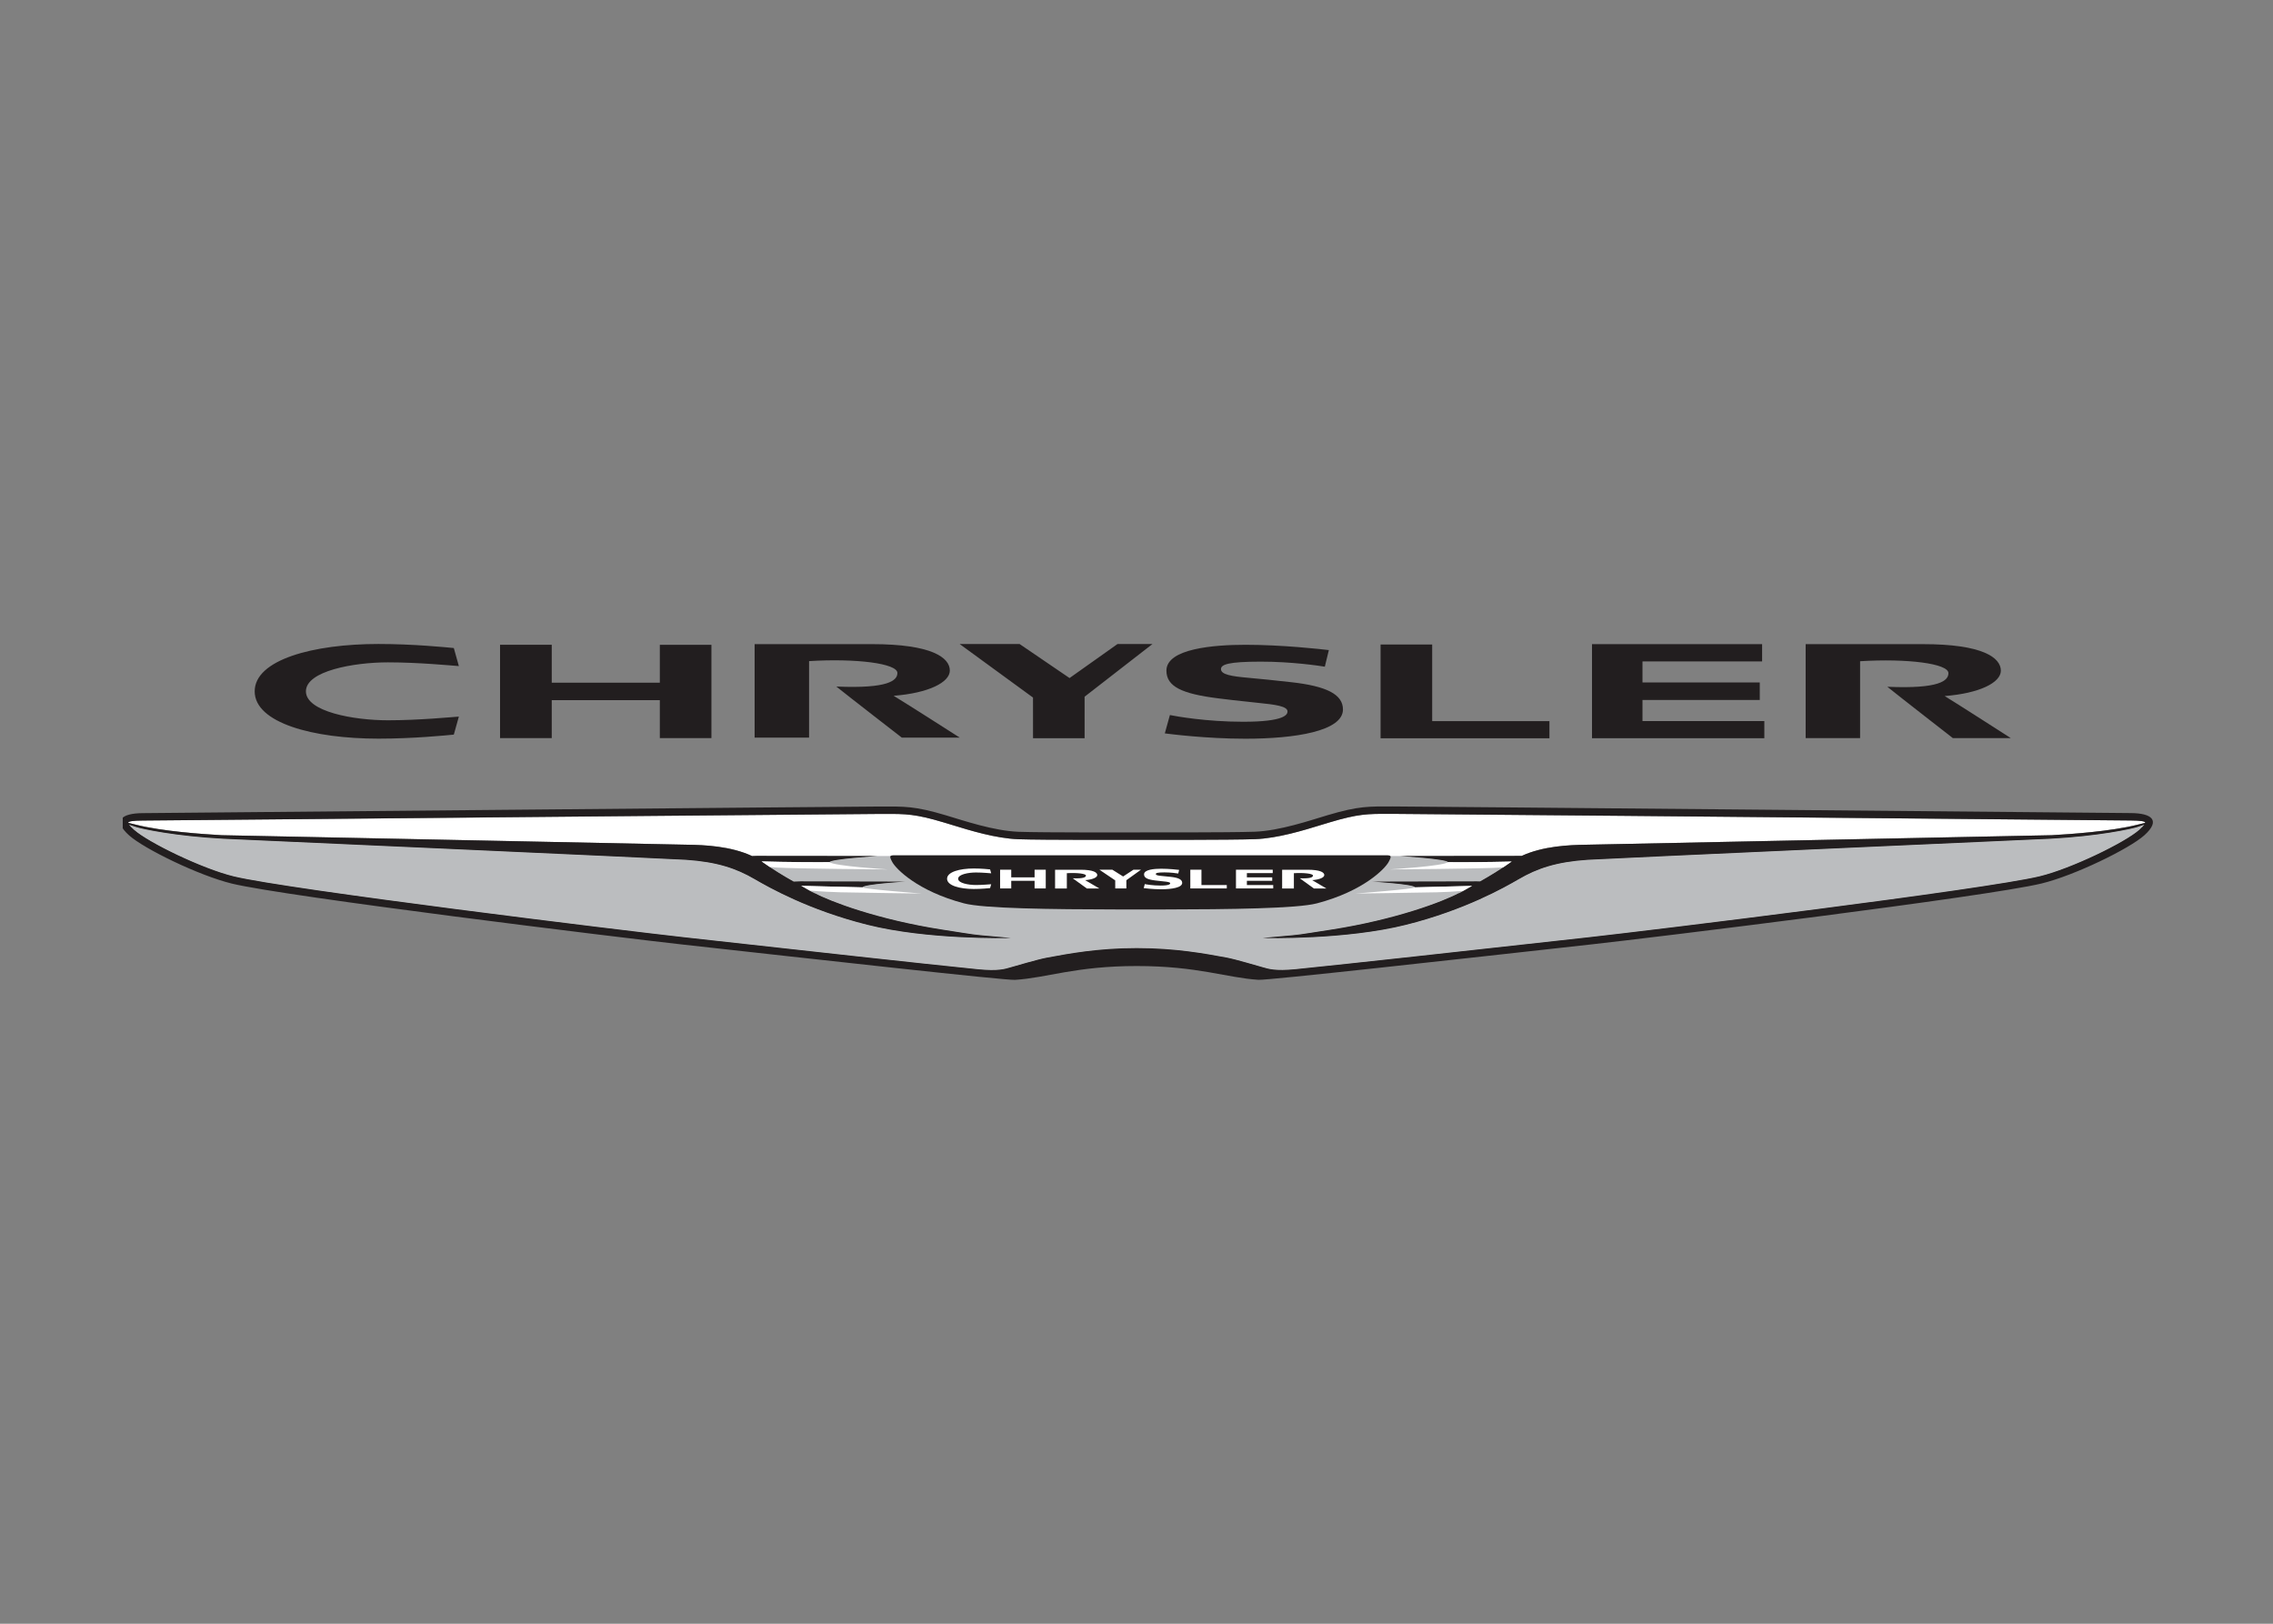
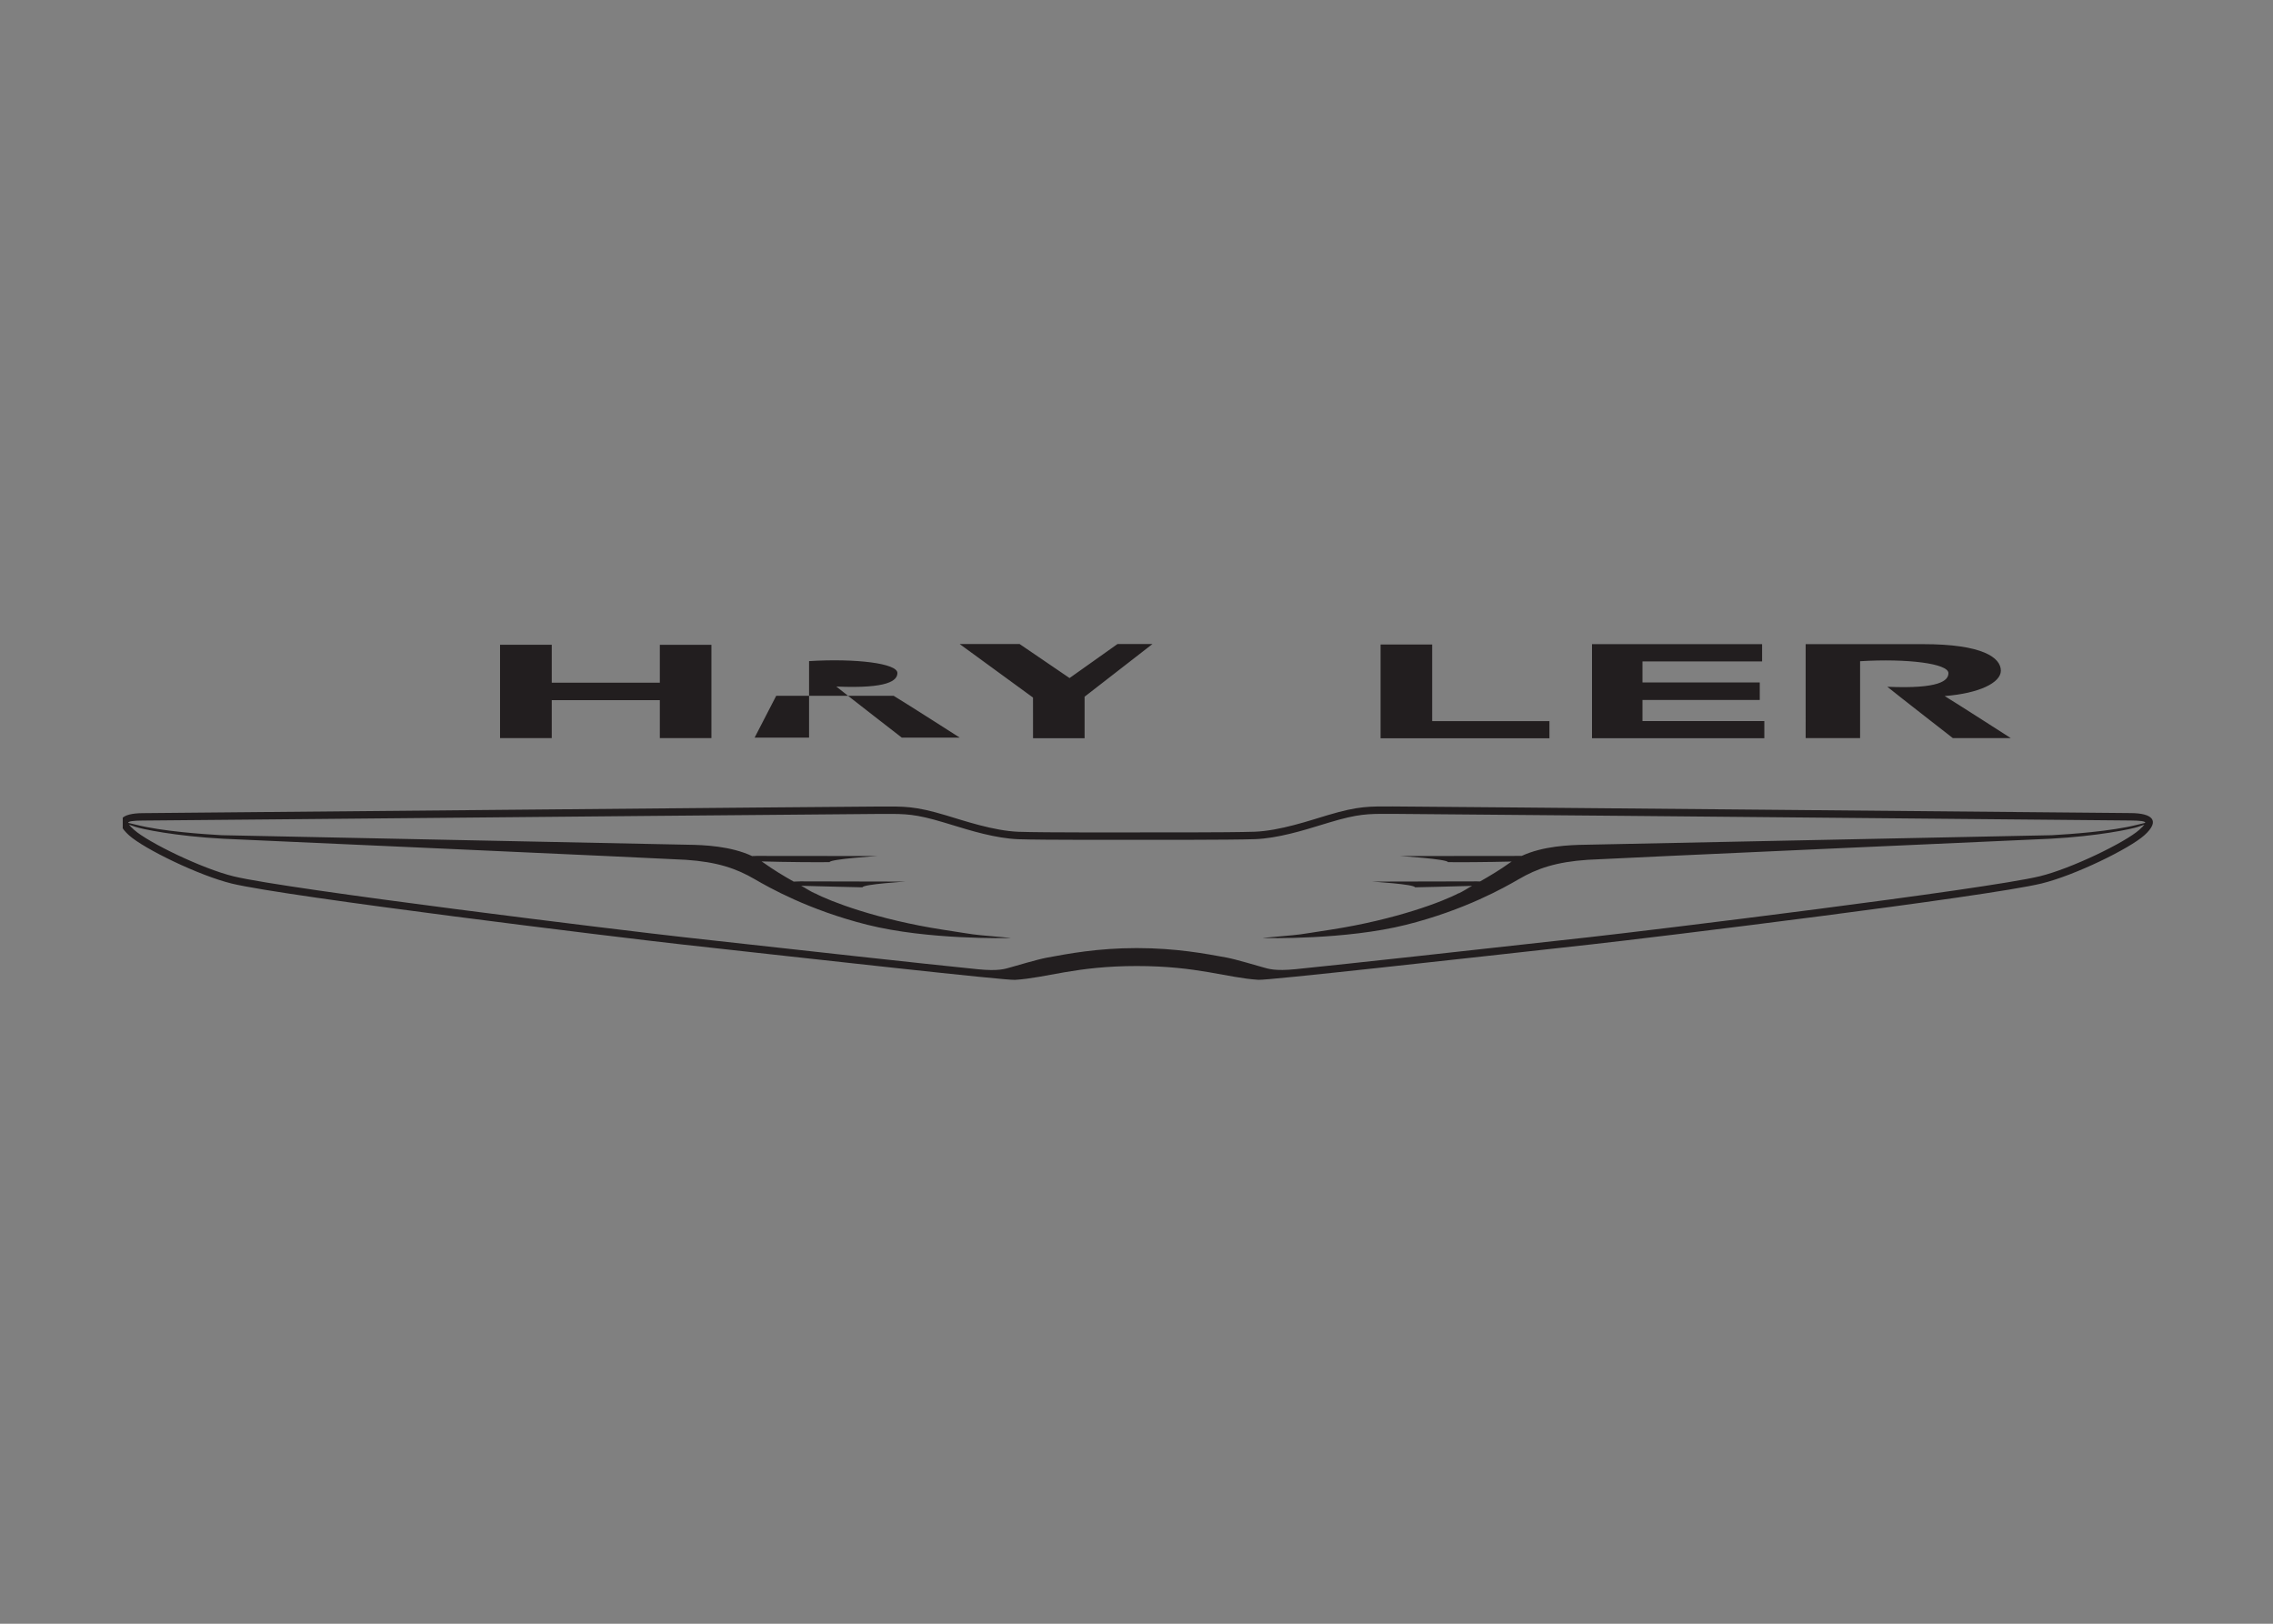
<svg xmlns="http://www.w3.org/2000/svg" viewBox="0 0 560 400" fill-rule="evenodd" clip-rule="evenodd">
  <rect x="0" y="0" width="560" height="400" fill="#808080" stroke="none" />
  <g transform="matrix(1.425 0 0 1.425 -88.963 157.518)">
-     <path d="M312.773 38.499c1.364.039 6.905.006 11.01-.1l-.317.211c-1.648 1.192-3.529 2.317-5.143 3.229l-.543-.012c-1.617-.006-18.13.039-18.13.039s7.295.445 7.429.99c1.044-.004 6.092-.15 9.866-.25l-1.822.996c3.356-1.787-1.431.864-.441.256l.441-.256-.48.256c-2.63 1.41-10.798 4.561-22.104 6.315-6.115.945-4.904.816-8.75 1.156 0 0-3.539.307-2.945.301.598-.006 14.217.334 24.726-2.305 10.131-2.549 17.006-6.463 19.399-7.853 3.268-1.914 6.572-3.006 11.934-3.373 2.472-.172 79.817-3.635 79.98-3.641 8.283-.44 14.141-1.693 15.173-2.049.439-.144.801-.273 1.111-.385-.148.213-.41.469-.866.885-2.457 2.193-11.768 6.713-17.205 8.033-9.43 2.287-67.483 9.379-77.795 10.522l-5.769.638c-15.458 1.715-35.124 3.891-45.102 4.905-3.574.355-4.726-.067-5.636-.323-.919-.25-4.651-1.375-6.298-1.687-3.677-.674-8.756-1.637-15.534-1.637-6.774 0-11.862.975-15.538 1.655-1.65.306-5.38 1.429-6.296 1.679-.915.262-2.068.682-5.641.324-9.975-1.007-29.641-3.189-45.103-4.904l-5.767-.64c-10.308-1.141-68.365-8.233-77.791-10.514-5.444-1.326-14.76-5.852-17.212-8.043-.472-.424-.734-.686-.882-.897.314.112.683.239 1.131.389 1.034.356 6.895 1.609 15.179 2.049.16.006 77.508 3.469 79.974 3.641 5.362.367 8.666 1.459 11.936 3.373 2.392 1.39 9.272 5.304 19.403 7.853 10.509 2.639 24.125 2.299 24.723 2.305.596.006-2.947-.301-2.947-.301-3.847-.34-2.63-.211-8.745-1.156-11.304-1.754-19.477-4.905-22.104-6.315l-.484-.256.445.256c.988.608-3.801-2.043-.445-.256l-1.854-1.011c3.821.093 9.485.261 10.593.265.136-.545 7.431-.99 7.431-.99s-16.51-.045-18.135-.039c-.465 0-.852.018-1.18.039-1.629-.912-3.53-2.053-5.196-3.256l-.35-.234c4.148.123 10.294.162 11.741.123.125-.533 8.261-1.053 8.261-1.053s-19.223-.021-20.87-.021c-.27 0-.529.011-.774.027-3.695-1.725-8.269-1.92-11.09-1.959-1.677-.021-71.157-1.471-80.639-1.648-3.063-.178-10.212-.645-14.826-1.821-.501-.121-.941-.232-1.315-.316-.014-.268.907-.385 2.495-.395l23.184-.207c35.437-.328 101.399-.94 104.402-.94h.724c3.607-.006 5.255-.011 10.22 1.476l1.319.4c3.223.99 7.637 2.353 11.562 2.5 4.096.148 19.798.105 20.456.1.66.005 16.363.039 20.462-.112 3.919-.15 8.336-1.508 11.562-2.5l1.319-.4c4.965-1.486 6.607-1.481 10.22-1.475h.721c3.007 0 68.966.607 104.399.935l23.188.212c1.613.011 2.548.129 2.496.406l-1.314.316c-4.614 1.176-11.76 1.643-14.828 1.821-9.479.177-78.962 1.627-80.635 1.648-2.808.039-7.347.229-11.032 1.932h-.134c-1.648 0-20.871.021-20.871.021s8.129.52 8.263 1.053z" fill="#fff" />
-     <path d="M304.51 37.446s8.13.52 8.263 1.053c1.364.039 6.905.006 11.011-.1l-.317.211c-1.648 1.192-3.53 2.317-5.144 3.229l-.543-.012c-1.616-.006-18.13.039-18.13.039s7.295.445 7.43.992c1.043-.006 6.091-.15 9.865-.252l-1.822.998c3.356-1.787-1.431.862-.441.256l.441-.256-.48.256c-2.63 1.408-10.798 4.559-22.104 6.313-6.114.945-4.904.816-8.749 1.158 0 0-3.54.305-2.946.299.599-.004 14.217.334 24.726-2.305 10.131-2.549 17.006-6.463 19.399-7.853 3.268-1.914 6.572-3.006 11.935-3.373 2.471-.172 79.816-3.635 79.979-3.641 8.283-.44 14.142-1.691 15.173-2.049.44-.144.801-.271 1.112-.385-.148.213-.411.469-.866.885-2.457 2.195-11.768 6.715-17.206 8.033-9.43 2.287-67.483 9.379-77.794 10.522l-5.77.638c-15.458 1.715-35.124 3.891-45.102 4.905-3.573.357-4.725-.067-5.636-.323-.918-.25-4.65-1.375-6.298-1.685-3.677-.676-8.756-1.639-15.533-1.639-6.774 0-11.862.975-15.539 1.655-1.65.306-5.38 1.429-6.295 1.681-.916.262-2.068.68-5.642.322-9.975-1.007-29.641-3.189-45.103-4.904l-5.767-.64c-10.308-1.141-68.365-8.233-77.791-10.514-5.443-1.324-14.76-5.852-17.212-8.043-.472-.424-.734-.686-.882-.897.314.112.683.239 1.131.389 1.034.358 6.895 1.609 15.18 2.049.16.006 77.508 3.469 79.973 3.641 5.362.367 8.666 1.459 11.936 3.373 2.392 1.39 9.272 5.304 19.403 7.853 10.51 2.639 24.125 2.301 24.723 2.305.596.006-2.947-.299-2.947-.299-3.846-.342-2.63-.213-8.745-1.158-11.304-1.754-19.477-4.905-22.104-6.313l-.484-.256.445.256c.988.606-3.8-2.043-.445-.256l-1.854-1.013c3.821.093 9.485.261 10.593.267.137-.547 7.431-.992 7.431-.992s-16.51-.045-18.135-.039c-.465 0-.852.018-1.18.039-1.628-.912-3.528-2.053-5.196-3.256l-.35-.232c4.149.121 10.294.16 11.741.121.125-.533 8.261-1.053 8.261-1.053" fill="#bbbdbf" />
    <clipPath id="a">
      <path d="M83.652.789h351.001v58.067h-351.001z" />
    </clipPath>
    <path d="M312.773 38.499c1.364.039 6.905.006 11.01-.1l-.317.211c-1.648 1.192-3.529 2.317-5.143 3.229l-.543-.012c-1.617-.006-18.13.039-18.13.039s7.295.445 7.429.99c1.044-.004 6.092-.15 9.866-.25l-1.822.996c3.356-1.787-1.431.864-.441.256l.441-.256-.48.256c-2.63 1.41-10.798 4.561-22.104 6.315-6.115.945-4.904.816-8.75 1.156 0 0-3.539.307-2.945.301.598-.006 14.217.334 24.726-2.305 10.131-2.549 17.006-6.463 19.399-7.853 3.268-1.914 6.572-3.006 11.934-3.373 2.472-.172 79.817-3.635 79.98-3.641 8.283-.44 14.141-1.693 15.173-2.049.439-.144.801-.273 1.111-.385-.148.213-.41.469-.866.885-2.457 2.193-11.768 6.713-17.205 8.033-9.43 2.287-67.483 9.379-77.795 10.522l-5.769.638c-15.458 1.715-35.124 3.891-45.102 4.905-3.574.355-4.726-.067-5.636-.323-.919-.25-4.651-1.375-6.298-1.687-3.677-.674-8.756-1.637-15.534-1.637-6.774 0-11.862.975-15.538 1.655-1.65.306-5.38 1.429-6.296 1.679-.915.262-2.068.682-5.641.324-9.975-1.007-29.641-3.189-45.103-4.904l-5.767-.64c-10.308-1.141-68.365-8.233-77.791-10.514-5.444-1.326-14.76-5.852-17.212-8.043-.472-.424-.734-.686-.882-.897.314.112.683.239 1.131.389 1.034.356 6.895 1.609 15.179 2.049.16.006 77.508 3.469 79.974 3.641 5.362.367 8.666 1.459 11.936 3.373 2.392 1.39 9.272 5.304 19.403 7.853 10.509 2.639 24.125 2.299 24.723 2.305.596.006-2.947-.301-2.947-.301-3.847-.34-2.63-.211-8.745-1.156-11.304-1.754-19.477-4.905-22.104-6.315l-.484-.256.445.256c.988.608-3.801-2.043-.445-.256l-1.854-1.011c3.821.093 9.485.261 10.593.265.136-.545 7.431-.99 7.431-.99s-16.51-.045-18.135-.039c-.465 0-.852.018-1.18.039-1.629-.912-3.53-2.053-5.196-3.256l-.35-.234c4.148.123 10.294.162 11.741.123.125-.533 8.261-1.053 8.261-1.053s-19.223-.021-20.87-.021c-.27 0-.529.011-.774.027-3.695-1.725-8.269-1.92-11.09-1.959-1.677-.021-71.157-1.471-80.639-1.648-3.063-.178-10.212-.645-14.826-1.821-.501-.121-.941-.232-1.315-.316-.014-.268.907-.385 2.495-.395l23.184-.207c35.437-.328 101.399-.94 104.402-.94h.724c3.607-.006 5.255-.011 10.22 1.476l1.319.4c3.223.99 7.637 2.353 11.562 2.5 4.096.148 19.798.105 20.456.1.66.005 16.363.039 20.462-.112 3.919-.15 8.336-1.508 11.562-2.5l1.319-.4c4.965-1.486 6.607-1.481 10.22-1.475h.721c3.007 0 68.966.607 104.399.935l23.188.212c1.613.011 2.548.129 2.496.406l-1.314.316c-4.614 1.176-11.76 1.643-14.828 1.821-9.479.177-78.962 1.627-80.635 1.648-2.808.039-7.347.229-11.032 1.932h-.134c-1.648 0-20.871.021-20.871.021s8.129.52 8.263 1.053zm118.063-8.478c-2.388-.016-123.471-1.146-127.595-1.146-4.128 0-5.834-.112-11.311 1.519-3.059.913-8.23 2.683-12.561 2.849-4.119.156-20.412.117-20.412.117s-16.293.051-20.412-.105c-4.325-.16-9.496-1.932-12.558-2.844-5.477-1.637-7.18-1.525-11.311-1.525-4.124 0-125.209 1.13-127.597 1.146-3.668.028-5.187 1.285-2.318 3.852 2.601 2.322 12.037 6.931 17.762 8.328 9.468 2.287 67.301 9.361 77.95 10.537 23.443 2.6 55.823 6.213 57.451 6.105 5.503-.349 10.496-2.392 21.038-2.392 10.544 0 15.534 2.031 21.033 2.383 1.628.105 34.003-3.508 57.448-6.108 10.649-1.174 68.479-8.25 77.952-10.543 5.723-1.39 15.159-6 17.764-8.326 2.864-2.566 1.345-3.824-2.323-3.847z" fill="#221e1f" clip-path="url(#a)" />
-     <path d="M255.634.8s-8.166 5.789-8.288 5.878c-.12-.089-8.629-5.878-8.629-5.878h-10.364s12.591 9.19 12.675 9.25l.005 7.032h8.918l-.003-7.178c.075-.057 11.73-9.104 11.73-9.104M301.119 17.087h29.195v-2.961h-20.272v-13.246l-8.923-.002M337.674 17.085h29.794v-2.967h-21.066v-3.649h20.276v-3.033h-20.276v-3.637h20.681v-2.979h-29.409M148.883.926v16.13h8.939v-6.561h18.687v6.561h8.919v-16.127h-8.919v6.551h-18.687v-6.554M192.898 16.975h9.413s-.009-12.903 0-13.226c8.129-.498 15.272.397 15.272 2.05 0 1.29-1.542 2.736-10.56 2.345 2.157 1.737 11.319 8.831 11.319 8.831h10.017s-8.89-5.696-11.428-7.232c6.014-.463 9.716-2.313 9.716-4.363 0-2.237-3.11-4.566-13.451-4.566h-20.298M374.614 17.06h9.411s-.006-12.968 0-13.291c8.131-.501 15.273.397 15.273 2.061 0 1.295-1.542 2.747-10.562 2.356 2.152 1.743 11.326 8.874 11.326 8.874h10.015s-8.895-5.719-11.429-7.271c6.011-.465 9.713-2.32 9.713-4.384 0-2.246-3.11-4.588-13.444-4.588h-20.303" fill="#221e1f" />
-     <path d="M264.095 5.391c0 2.747 2.627 4.009 9.001 4.803 1.252.159 3.1.384 6.688.755 3.223.317 5.246.611 5.246 1.506 0 .522-.456 1.778-7.67 1.778-6.354 0-11.55-.936-12.664-1.16.012 0-.879 3.173-.879 3.171.854.106 7.125.921 13.921.921 8.62 0 16.878-1.306 16.878-5.057 0-2.635-2.889-4.033-8.901-4.71-2.689-.293-5.505-.604-7.52-.77-2.87-.253-4.67-.557-4.67-1.496 0-.79 1.232-1.29 6.896-1.29 5.364 0 10.009.703 11.061.869l.695-2.869c-1.469-.171-8.076-.914-14.405-.914-5.405 0-13.677.636-13.677 4.463zM106.464 8.973c0 5.472 10.124 8.181 21.387 8.181 6.085 0 11.633-.565 13.041-.698l.871-3.113c-1.251.08-6.874.637-12.26.637-5.916 0-14.182-1.485-14.182-5.007 0-3.521 8.266-5.008 14.182-5.008 5.386 0 11.009.56 12.26.644l-.871-3.12c-1.408-.132-6.956-.7-13.041-.7-11.263 0-21.387 2.715-21.387 8.184zM302.008 37.313h-84.813c-.987 0-1.068.106-.503 1.162.623 1.182 4.369 5.04 12.391 7.149 3.367.896 14.934 1.041 26.64 1.059v.003h7.754v-.003c11.712-.018 23.273-.163 26.647-1.059 8.015-2.109 11.756-5.967 12.385-7.149.569-1.056.485-1.162-.501-1.162z" fill="#221e1f" />
-     <path d="M258.401 39.808l-1.792 1.173-1.865-1.173h-2.241l2.739 1.847.004 1.397h1.922v-1.424l2.535-1.82M268.225 43.052h6.307v-.59h-4.381v-2.654h-1.926M276.119 43.052h6.44v-.59h-4.553v-.729h4.381v-.601h-4.381v-.731h4.467v-.593h-6.354M235.339 39.808v3.244h1.926v-1.319h4.036v1.319h1.931v-3.244h-1.931v1.324h-4.036v-1.324M244.844 43.063h2.035v-2.65c1.756-.105 3.301.078 3.301.406 0 .262-.334.551-2.283.475.465.349 2.447 1.769 2.447 1.769h2.162s-1.92-1.134-2.467-1.447c1.296-.096 2.1-.463 2.1-.881 0-.451-.679-.918-2.909-.918h-4.386M284.101 43.063h2.031v-2.65c1.759-.105 3.301.078 3.301.406 0 .262-.331.551-2.282.475.468.349 2.449 1.769 2.449 1.769h2.16s-1.92-1.134-2.466-1.447c1.297-.096 2.096-.463 2.096-.881 0-.451-.671-.918-2.903-.918h-4.386" fill="#fff" />
-     <path d="M260.226 40.614c0 .602.569.885 1.946 1.059.27.031.666.078 1.439.16.702.066 1.137.135 1.137.328 0 .111-.096.391-1.654.391-1.375 0-2.5-.207-2.739-.256l-.188.695c.183.022 1.541.199 3.005.199 1.864 0 3.648-.283 3.648-1.101 0-.578-.626-.885-1.923-1.035-.581-.061-1.19-.127-1.625-.166-.621-.057-1.008-.123-1.008-.33 0-.172.262-.284 1.489-.284 1.158 0 2.164.157 2.385.196l.154-.629c-.318-.039-1.746-.201-3.112-.201-1.166 0-2.954.138-2.954.974zM226.171 41.376c0 1.18 2.188 1.766 4.621 1.766 1.316 0 2.515-.124 2.816-.153l.192-.668c-.273.014-1.486.135-2.647.135-1.282 0-3.067-.316-3.067-1.08s1.785-1.084 3.067-1.084c1.161 0 2.374.127 2.647.139l-.192-.674c-.301-.03-1.5-.157-2.816-.157-2.433 0-4.621.59-4.621 1.776zM321.924 39.434l.398-.033c.386-.261.774-.523 1.147-.791l.317-.211c-4.105.106-9.647.139-11.011.1-.712.689-10.116 1.264-10.116 1.264s16.39-.123 19.265-.329zM310.859 43.714c1.094-.028 2.797-.1 4.471-.229.422-.226.973-.527 1.613-.879-.827.024-1.714.045-2.621.067-3.182.09-6.43.177-7.242.183-.08.301-10.293 1.075-10.293 1.075s11.022-.145 14.072-.217zM215.962 39.763s-9.407-.575-10.114-1.264c-1.447.037-7.592 0-11.741-.123l.35.234c.342.244.697.485 1.053.723.399.039.801.072 1.187.101 2.877.206 19.265.329 19.265.329zM221.83 43.933s-10.21-.776-10.293-1.075c-.802-.006-3.98-.095-7.125-.177-1.211-.036-2.416-.063-3.462-.09l1.525.83c1.92.166 4.01.265 5.282.295 3.051.07 14.073.217 14.073.217z" fill="#fff" />
+     <path d="M255.634.8s-8.166 5.789-8.288 5.878c-.12-.089-8.629-5.878-8.629-5.878h-10.364s12.591 9.19 12.675 9.25l.005 7.032h8.918l-.003-7.178c.075-.057 11.73-9.104 11.73-9.104M301.119 17.087h29.195v-2.961h-20.272v-13.246l-8.923-.002M337.674 17.085h29.794v-2.967h-21.066v-3.649h20.276v-3.033h-20.276v-3.637h20.681v-2.979h-29.409M148.883.926v16.13h8.939v-6.561h18.687v6.561h8.919v-16.127h-8.919v6.551h-18.687v-6.554M192.898 16.975h9.413s-.009-12.903 0-13.226c8.129-.498 15.272.397 15.272 2.05 0 1.29-1.542 2.736-10.56 2.345 2.157 1.737 11.319 8.831 11.319 8.831h10.017s-8.89-5.696-11.428-7.232h-20.298M374.614 17.06h9.411s-.006-12.968 0-13.291c8.131-.501 15.273.397 15.273 2.061 0 1.295-1.542 2.747-10.562 2.356 2.152 1.743 11.326 8.874 11.326 8.874h10.015s-8.895-5.719-11.429-7.271c6.011-.465 9.713-2.32 9.713-4.384 0-2.246-3.11-4.588-13.444-4.588h-20.303" fill="#221e1f" />
  </g>
</svg>